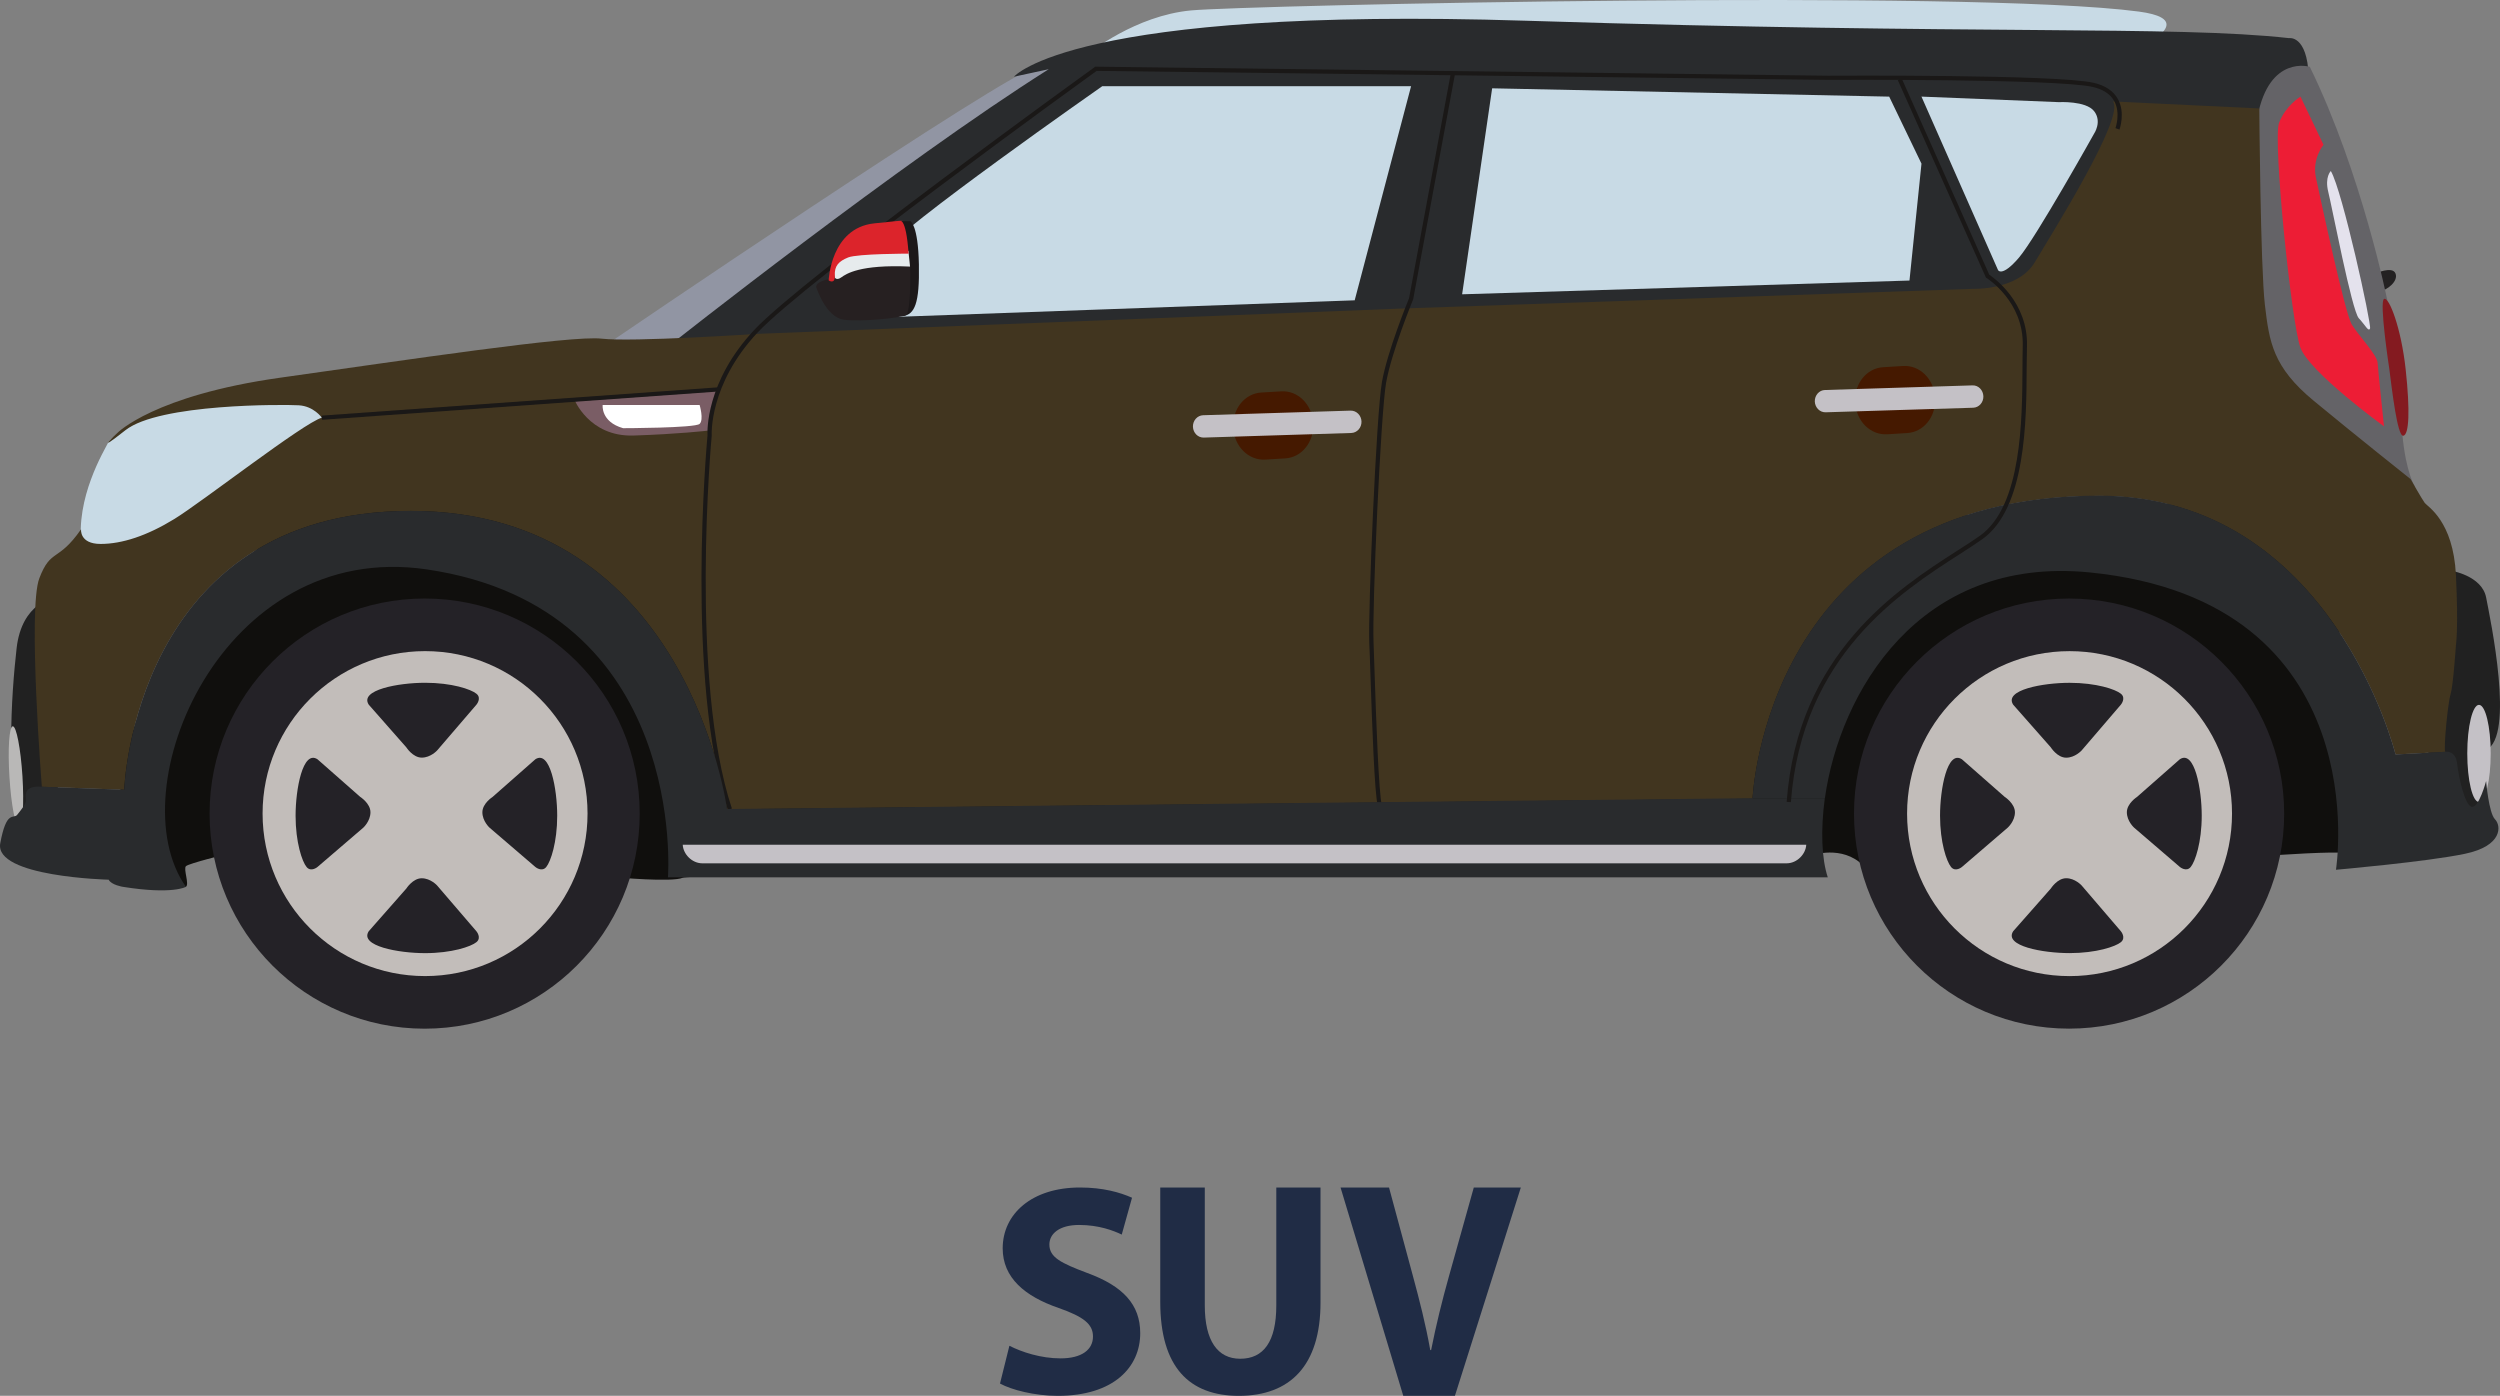
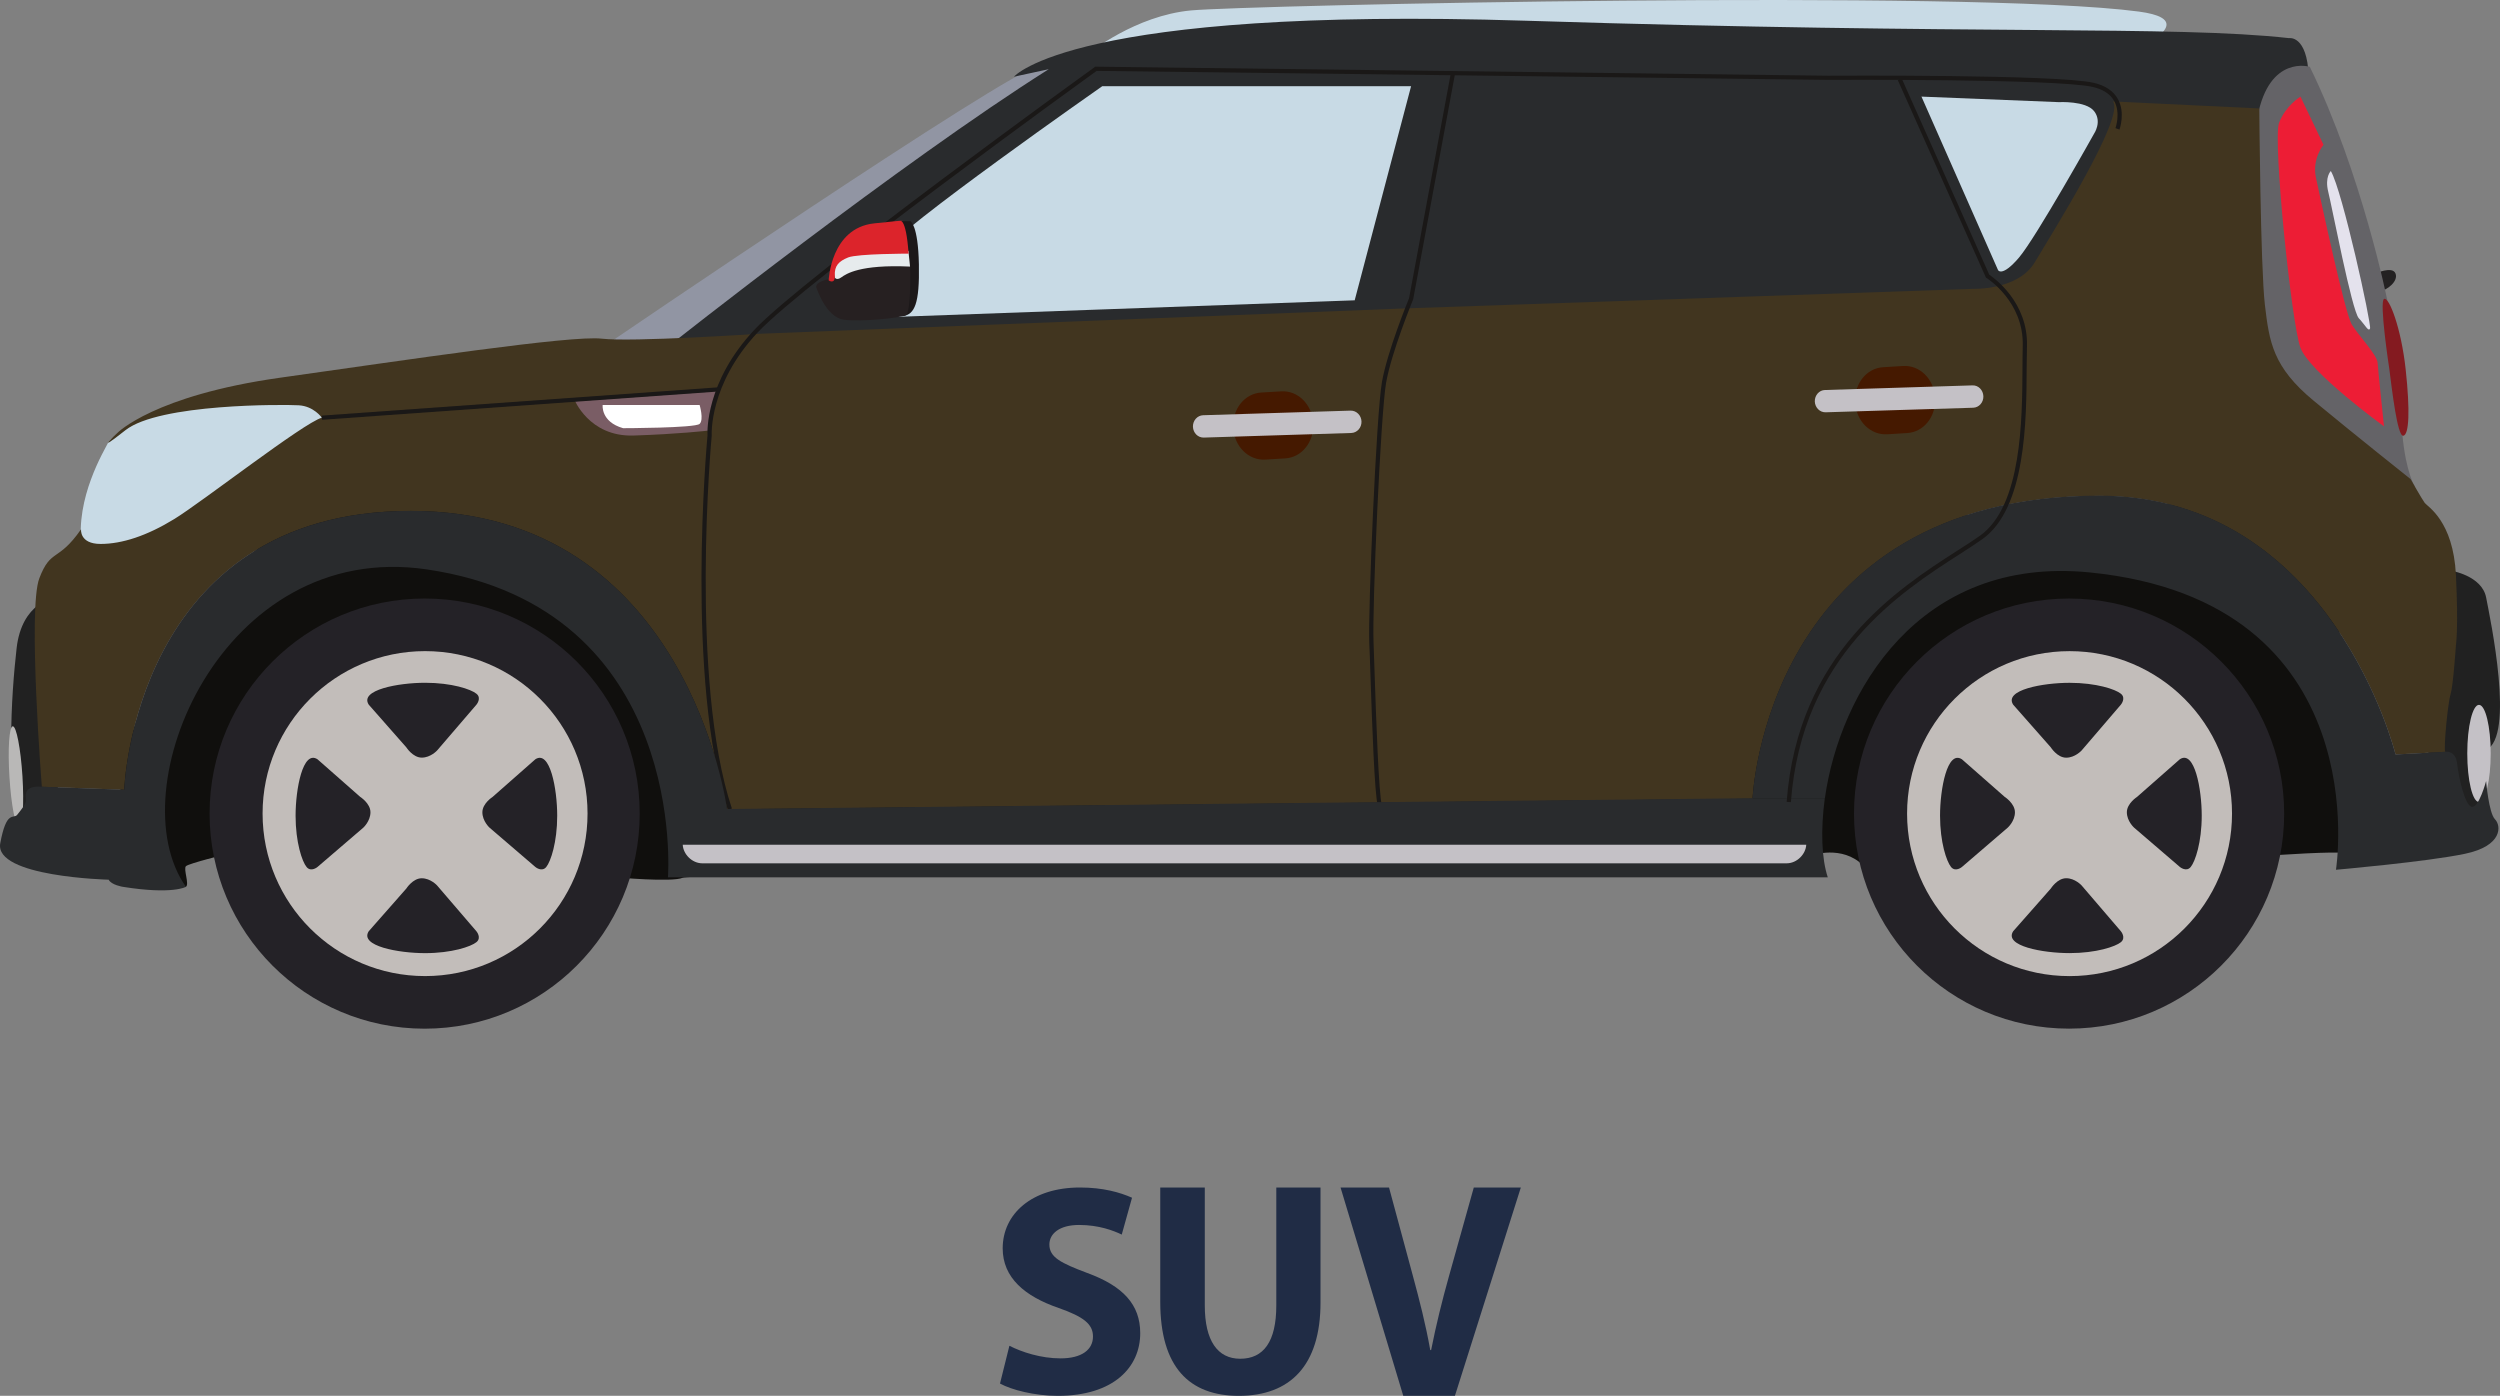
<svg xmlns="http://www.w3.org/2000/svg" width="120" height="67" viewBox="0 0 120 67" fill="none">
  <rect x="0" y="0" width="120" height="67" fill="#808080" stroke="none" />
  <path d="M5.947 40.565C5.947 40.565 8.751 42.688 8.926 42.565C9.098 42.442 8.793 41.706 8.926 41.576C9.056 41.447 10.881 40.996 10.881 40.996L29.551 42.111C29.551 42.111 32.265 42.361 32.774 42.131C33.283 41.904 86.508 40.37 86.508 40.37L87.111 41.019C87.111 41.019 88.664 40.529 89.62 41.755C90.573 42.983 112.472 40.403 112.933 41.019C113.396 41.635 111.701 23.801 111.701 23.801L67.053 26.181L15.443 23.61C15.443 23.61 4.122 32.048 5.947 40.565Z" fill="#100F0D" />
  <path d="M52.297 2.536C52.297 2.536 54.5 0.749 57.17 0.5C59.841 0.252 94.593 -0.519 102.66 0.555C110.73 1.629 79.504 9.806 79.504 9.806L52.297 2.536Z" fill="#C8DAE5" />
  <path d="M29.054 16.582C29.054 16.582 48.411 3.391 49.843 3.171C51.275 2.951 51.99 4.219 51.99 4.219L30.127 18.345L29.054 16.582Z" fill="#9195A3" />
  <path d="M32.143 16.576C32.143 16.576 43.257 7.786 50.341 3.321L48.67 3.682C48.67 3.682 51.467 0.304 73.259 0.995C95.055 1.685 104.317 1.214 109.872 1.83C109.872 1.83 110.74 1.666 110.817 3.647C110.817 3.647 108.601 4.698 108.675 5.282C108.746 5.863 98.468 15.38 98.468 15.38L55.171 17.812L32.143 16.576Z" fill="#292B2D" />
  <path d="M2.619 28.689C2.619 28.689 1.049 28.892 0.797 31.117C0.544 33.343 0.241 37.694 1.152 40.172C2.061 42.651 2.822 40.659 2.822 40.659L2.619 28.689Z" fill="#212121" />
  <path d="M1.078 37.263C1.161 38.597 1.089 39.691 0.917 39.702C0.744 39.71 0.536 38.636 0.454 37.301C0.369 35.963 0.44 34.873 0.613 34.862C0.785 34.851 0.993 35.925 1.078 37.263Z" fill="#B9B8B7" />
  <path d="M117.349 32.957L117.632 27.389C117.632 27.389 119.127 27.622 119.334 28.677C119.538 29.736 120.725 35.356 119.334 35.997C117.941 36.638 119.255 38.367 119.255 38.367L117.425 40.586C117.425 40.586 115.466 34.117 117.349 32.957Z" fill="#212121" />
  <path d="M114.01 13.131C114.01 13.131 114.843 12.75 114.986 13.131C115.129 13.514 114.557 13.931 114.267 13.97C113.974 14.009 114.01 13.131 114.01 13.131Z" fill="#232122" />
  <path d="M110.871 3.207C110.871 3.207 108.933 2.611 108.362 5.591C107.789 8.572 107.939 16.246 107.939 16.246L111.939 22.158L115.913 23.353C115.913 23.353 115.49 22.702 115.317 20.891C115.317 20.891 115.092 20.591 115.092 19.995C115.092 19.399 114.174 14.555 114.594 14.431C114.594 14.431 113.379 8.347 110.871 3.207Z" fill="#646367" />
  <path d="M7.079 20.008C7.079 20.008 5.369 20.893 5.19 21.25C5.014 21.608 3.601 23.911 3.922 26.235C4.245 28.558 7.295 27.282 7.295 27.282L11.23 25.032L17.071 19.25C17.071 19.25 8.685 18.742 7.079 20.008Z" fill="#C8DAE5" />
  <path d="M110.421 4.637L111.529 6.95C111.529 6.95 110.964 7.619 111.168 8.544C111.373 9.47 112.555 15.047 112.89 15.586C113.224 16.126 114.098 17.025 114.124 17.412C114.15 17.795 114.433 20.468 114.433 20.468C114.433 20.468 110.86 17.873 110.421 16.691C109.986 15.508 109.086 6.719 109.395 5.897C109.703 5.075 110.421 4.637 110.421 4.637Z" fill="#ED1D35" />
  <path d="M111.88 8.209C111.88 8.209 111.578 8.492 111.757 9.212C111.938 9.932 112.889 14.916 113.223 15.276C113.557 15.636 113.687 15.944 113.762 15.766C113.84 15.584 112.435 9.144 111.88 8.209Z" fill="#E4E2ED" />
  <path d="M114.684 17.691C114.684 17.691 114.193 14.477 114.434 14.35C114.671 14.223 115.258 15.747 115.472 17.73C115.687 19.709 115.638 20.865 115.358 20.917C115.078 20.966 114.824 18.771 114.684 17.691Z" fill="#841A20" />
  <path d="M19.719 24.526C33.026 24.526 34.896 38.846 34.896 38.846L84.123 38.339C84.123 38.339 84.731 23.803 100.768 23.803C111.916 23.803 114.987 36.214 114.987 36.214L117.459 36.083C117.407 36.079 117.371 36.086 117.371 36.086C117.286 35.913 117.502 33.696 117.629 33.313C117.753 32.93 117.884 30.968 117.884 30.968C117.884 30.968 118.012 30.2 117.884 27.597C117.757 24.997 116.517 24.313 116.39 24.143C116.262 23.973 115.71 22.999 115.71 22.999C115.71 22.999 113.021 20.86 111.063 19.241C109.097 17.619 108.927 16.426 108.715 14.634C108.502 12.842 108.446 5.206 108.446 5.206L101.422 4.869C102.021 5.595 98.482 11.223 97.671 12.587C96.86 13.95 94.685 13.865 94.685 13.865L67.435 14.804L36.387 16.024C36.387 16.024 30.331 16.426 28.882 16.256C27.434 16.082 19.5 17.279 13.447 18.13C7.39 18.983 5.641 20.775 5.641 20.775C5.641 20.775 4.405 21.926 6.023 20.648C7.646 19.369 13.617 19.411 14.34 19.454C15.066 19.496 15.448 20.049 15.448 20.049C14.556 20.307 9.693 24.101 8.368 24.912C7.047 25.723 5.853 26.109 4.83 26.109C3.806 26.109 3.891 25.406 3.891 25.406C2.783 27.002 2.439 26.308 1.887 27.76C1.331 29.209 2.008 37.764 2.008 37.764L5.961 37.911C5.961 37.911 6.413 24.526 19.719 24.526Z" fill="#41351F" />
  <path d="M118.429 36.165C118.429 37.454 118.681 38.496 118.99 38.496C119.301 38.496 119.554 37.454 119.554 36.165C119.554 34.876 119.301 33.833 118.99 33.833C118.681 33.833 118.429 34.876 118.429 36.165Z" fill="#C4C1C6" />
  <path d="M42.865 15.215L65.025 14.415L67.732 4.138H52.908C52.908 4.138 43.016 11.048 42.477 12.058C41.935 13.065 42.865 15.215 42.865 15.215Z" fill="#C8DAE5" />
-   <path d="M71.623 4.239L70.182 14.126L91.655 13.466L92.231 7.855L90.681 4.638L71.623 4.239Z" fill="#C8DAE5" />
  <path d="M92.23 4.637L95.905 12.962C95.905 12.962 96.085 13.332 96.914 12.361C97.74 11.386 100.516 6.416 100.516 6.416C100.516 6.416 100.912 5.84 100.516 5.334C100.121 4.83 98.823 4.903 98.823 4.903L92.23 4.637Z" fill="#C8DAE5" />
  <path d="M27.555 19.149C27.555 19.149 28.259 20.971 30.404 20.906C32.549 20.838 33.985 20.67 33.985 20.67C33.985 20.67 34.354 18.917 34.495 18.69L27.555 19.149Z" fill="#7A5D65" />
  <path d="M34.937 38.873C32.898 32.725 33.925 21.268 33.96 20.903C33.951 20.716 33.865 18.34 36.2 15.84C38.56 13.312 52.406 3.32 52.546 3.219L52.571 3.2H52.606L87.743 3.634C88.184 3.631 98.677 3.571 100.479 3.971C101.047 4.097 101.446 4.364 101.662 4.76C102.021 5.417 101.745 6.188 101.735 6.22L101.542 6.15C101.545 6.143 101.799 5.43 101.485 4.856C101.297 4.513 100.942 4.281 100.435 4.17C98.655 3.774 87.851 3.834 87.74 3.834L52.638 3.403C51.943 3.904 38.645 13.518 36.349 15.977C34.03 18.46 34.16 20.874 34.163 20.897V20.906V20.913C34.151 21.03 33.082 32.633 35.131 38.809L34.937 38.873Z" fill="#1A1817" />
  <path d="M15.46 20.15L15.443 19.949L34.491 18.59L34.505 18.791L15.46 20.15Z" fill="#1A1817" />
  <path d="M33.582 19.44H28.928C28.928 19.44 28.826 20.244 29.908 20.553C29.908 20.553 33.37 20.547 33.582 20.346C33.794 20.145 33.582 19.44 33.582 19.44Z" fill="white" />
  <path d="M42.612 11.024L43.079 10.617H43.7C43.7 10.617 44.069 10.781 44.107 12.689C44.145 14.597 43.893 15.077 43.359 15.172C42.825 15.264 42.612 11.024 42.612 11.024Z" fill="#1C1819" />
  <path d="M39.174 13.769C39.174 13.769 39.629 15.239 40.514 15.348C41.392 15.458 43.228 15.256 43.484 15.129C43.744 15 43.741 12.389 43.594 11.934C43.45 11.476 41.099 11.824 41.099 11.824L40.125 12.45L39.906 13.386C39.906 13.386 39.191 13.458 39.174 13.769Z" fill="#262021" />
  <path d="M40.066 13.315C40.066 13.315 40.144 13.485 40.38 13.315C40.619 13.145 41.273 12.687 43.682 12.796L43.604 12.047C43.604 12.047 39.588 11.557 40.066 13.315Z" fill="#E6EBED" />
  <path d="M39.776 13.458C39.776 13.458 39.869 10.945 41.96 10.722C44.054 10.503 43.173 10.612 43.173 10.612C43.173 10.612 43.485 10.338 43.612 12.175C43.612 12.175 41.172 12.175 40.712 12.357C40.253 12.542 40.051 12.761 40.071 13.221C40.089 13.68 39.776 13.458 39.776 13.458Z" fill="#DC242B" />
  <path d="M66.136 38.702C65.975 38.116 65.859 34.686 65.782 32.413C65.761 31.765 65.743 31.206 65.725 30.855C65.663 29.418 66.056 19.902 66.335 18.326C66.594 16.868 67.564 14.488 67.635 14.316L69.64 3.512L69.84 3.551L67.832 14.372L67.826 14.381C67.817 14.408 66.799 16.877 66.535 18.361C66.276 19.801 65.856 29.201 65.931 30.846C65.943 31.197 65.963 31.759 65.984 32.407C66.056 34.531 66.178 38.086 66.329 38.648L66.136 38.702Z" fill="#1A1817" />
  <path d="M34.897 38.833C34.897 38.833 33.024 24.521 19.718 24.521C6.412 24.521 5.962 37.907 5.962 37.907L2.007 37.762C1.06 37.694 1.249 38.259 1.249 38.428C1.249 38.598 0.993 38.897 0.823 39.113C0.65 39.326 0.311 38.857 0.012 40.477C-0.287 42.096 5.215 42.225 5.215 42.225C5.345 42.481 5.897 42.568 5.897 42.568C8.287 42.95 8.926 42.568 8.926 42.568C5.641 37.916 10.632 25.881 20.483 27.331C33.058 29.181 32.062 42.111 32.062 42.111H87.733C87.44 41.217 87.384 39.875 87.591 38.314H84.121L34.897 38.833Z" fill="#292B2D" />
  <path d="M119.76 39.326C119.461 39.027 119.333 37.491 119.333 37.491C119.333 37.491 118.992 38.771 118.653 38.729C118.309 38.686 118.013 37.278 117.941 36.641C117.888 36.168 117.603 36.089 117.458 36.082L114.986 36.214C114.986 36.214 111.919 23.79 100.769 23.79C84.731 23.79 84.123 38.315 84.123 38.315H87.594C88.3 33.288 92.082 26.653 100.313 27.477C114.188 28.863 112.126 41.749 112.126 41.749C112.126 41.749 116.477 41.368 118.309 40.984C120.144 40.603 120.059 39.625 119.76 39.326Z" fill="#292B2D" />
  <path d="M85.963 38.504L85.759 38.491C86.293 31.352 91.09 28.268 93.96 26.426C94.378 26.159 94.74 25.927 95.045 25.71C97.047 24.279 97.066 20.136 97.079 17.659C97.082 17.26 97.082 16.914 97.091 16.616C97.157 14.475 95.372 13.353 95.353 13.343L95.325 13.325L95.312 13.296L91.093 3.844L91.279 3.759L95.485 13.186C95.717 13.343 97.358 14.513 97.295 16.622C97.286 16.918 97.283 17.26 97.28 17.659C97.27 20.174 97.248 24.383 95.161 25.873C94.853 26.093 94.488 26.326 94.067 26.599C91.232 28.419 86.485 31.465 85.963 38.504Z" fill="#1A1817" />
  <path d="M32.771 40.547C32.793 40.993 33.208 41.44 33.719 41.44H85.752C86.263 41.44 86.678 40.993 86.7 40.547H32.771Z" fill="#C4C1C6" />
  <path d="M63.034 20.307C63.087 21.211 62.486 21.956 61.691 22.003L60.732 22.061C59.937 22.108 59.251 21.442 59.195 20.539C59.142 19.633 59.743 18.891 60.538 18.841L61.497 18.785C62.292 18.735 62.979 19.401 63.034 20.307Z" fill="#451900" />
  <path d="M65.352 20.232C65.36 20.529 65.142 20.774 64.862 20.783L57.783 21.004C57.503 21.013 57.27 20.78 57.261 20.482C57.253 20.188 57.471 19.94 57.751 19.931L64.83 19.71C65.11 19.704 65.343 19.937 65.352 20.232Z" fill="#C4C1C6" />
  <path d="M92.885 19.091C92.941 19.995 92.34 20.74 91.545 20.786L90.585 20.846C89.79 20.892 89.102 20.229 89.049 19.322C88.993 18.418 89.594 17.673 90.392 17.626L91.349 17.567C92.146 17.52 92.832 18.187 92.885 19.091Z" fill="#451900" />
  <path d="M95.202 19.02C95.211 19.315 94.992 19.562 94.713 19.571L87.633 19.79C87.354 19.8 87.122 19.565 87.11 19.271C87.104 18.973 87.32 18.726 87.601 18.72L94.682 18.498C94.961 18.488 95.192 18.723 95.202 19.02Z" fill="#C4C1C6" />
  <path d="M30.706 39.051C30.706 44.755 26.084 49.377 20.383 49.377C14.681 49.377 10.06 44.755 10.06 39.051C10.06 33.35 14.681 28.729 20.383 28.729C26.084 28.729 30.706 33.35 30.706 39.051Z" fill="#242227" />
  <path d="M12.604 39.051C12.604 43.36 16.099 46.852 20.405 46.852C24.713 46.852 28.202 43.36 28.202 39.051C28.202 34.745 24.713 31.254 20.405 31.254C16.099 31.254 12.604 34.745 12.604 39.051Z" fill="#C2BDBA" />
  <path d="M17.7 33.824L19.504 35.874C19.504 35.874 19.818 36.366 20.244 36.366C20.671 36.366 20.982 36.022 20.982 36.022L22.869 33.824C22.869 33.824 23.133 33.511 22.869 33.299C22.607 33.084 21.686 32.773 20.407 32.773C19.128 32.773 17.24 33.117 17.7 33.824Z" fill="#242227" />
  <path d="M17.699 44.7L19.503 42.651C19.503 42.651 19.815 42.157 20.241 42.157C20.67 42.157 20.98 42.502 20.98 42.502L22.867 44.7C22.867 44.7 23.131 45.012 22.867 45.225C22.605 45.438 21.683 45.751 20.406 45.751C19.128 45.751 17.241 45.406 17.699 44.7Z" fill="#242227" />
  <path d="M25.697 36.445L23.646 38.251C23.646 38.251 23.154 38.562 23.154 38.988C23.154 39.417 23.498 39.728 23.498 39.728L25.697 41.615C25.697 41.615 26.008 41.877 26.221 41.615C26.434 41.353 26.746 40.43 26.746 39.152C26.746 37.874 26.402 35.986 25.697 36.445Z" fill="#242227" />
  <path d="M15.239 36.445L17.291 38.251C17.291 38.251 17.782 38.562 17.782 38.988C17.782 39.417 17.438 39.728 17.438 39.728L15.239 41.615C15.239 41.615 14.928 41.877 14.715 41.615C14.499 41.353 14.188 40.43 14.188 39.152C14.188 37.874 14.535 35.986 15.239 36.445Z" fill="#242227" />
  <path d="M109.64 39.053C109.64 44.753 105.018 49.375 99.314 49.375C93.614 49.375 88.992 44.753 88.992 39.053C88.992 33.352 93.614 28.73 99.314 28.73C105.018 28.73 109.64 33.352 109.64 39.053Z" fill="#242227" />
  <path d="M91.54 39.053C91.54 43.361 95.031 46.853 99.34 46.853C103.646 46.853 107.137 43.361 107.137 39.053C107.137 34.747 103.646 31.255 99.34 31.255C95.031 31.255 91.54 34.747 91.54 39.053Z" fill="#C2BDBA" />
  <path d="M96.633 33.825L98.439 35.874C98.439 35.874 98.749 36.369 99.178 36.369C99.603 36.369 99.917 36.023 99.917 36.023L101.801 33.825C101.801 33.825 102.065 33.511 101.801 33.298C101.541 33.085 100.618 32.775 99.34 32.775C98.061 32.775 96.174 33.117 96.633 33.825Z" fill="#242227" />
  <path d="M96.633 44.699L98.439 42.65C98.439 42.65 98.749 42.155 99.178 42.155C99.603 42.155 99.917 42.501 99.917 42.501L101.801 44.699C101.801 44.699 102.065 45.01 101.801 45.226C101.541 45.438 100.618 45.749 99.34 45.749C98.061 45.749 96.174 45.407 96.633 44.699Z" fill="#242227" />
  <path d="M104.632 36.444L102.581 38.249C102.581 38.249 102.089 38.562 102.089 38.987C102.089 39.415 102.434 39.725 102.434 39.725L104.632 41.613C104.632 41.613 104.945 41.875 105.156 41.613C105.37 41.351 105.683 40.431 105.683 39.15C105.683 37.872 105.338 35.984 104.632 36.444Z" fill="#242227" />
  <path d="M94.174 36.447L96.224 38.249C96.224 38.249 96.717 38.563 96.717 38.99C96.717 39.417 96.371 39.727 96.371 39.727L94.174 41.614C94.174 41.614 93.863 41.878 93.649 41.614C93.436 41.351 93.122 40.431 93.122 39.153C93.122 37.872 93.467 35.985 94.174 36.447Z" fill="#242227" />
  <path d="M48.451 64.597C49.047 64.901 49.964 65.202 50.908 65.202C51.925 65.202 52.463 64.785 52.463 64.151C52.463 63.547 51.997 63.201 50.821 62.785C49.191 62.225 48.129 61.332 48.129 59.92C48.129 58.268 49.528 57 51.838 57C52.941 57 53.756 57.232 54.337 57.491L53.844 59.26C53.453 59.072 52.752 58.798 51.795 58.798C50.836 58.798 50.37 59.23 50.37 59.736C50.37 60.352 50.923 60.626 52.186 61.102C53.916 61.734 54.731 62.627 54.731 63.993C54.731 65.619 53.465 67 50.776 67C49.657 67 48.553 66.714 48 66.41L48.451 64.597Z" fill="#202C45" />
  <path d="M57.83 57V62.665C57.83 64.358 58.445 65.22 59.531 65.22C60.65 65.22 61.262 64.401 61.262 62.665V57H63.385V62.52C63.385 65.556 61.919 67 59.464 67C57.091 67 55.692 65.63 55.692 62.489V57H57.83Z" fill="#202C45" />
  <path d="M67.357 67L64.346 57H66.673L67.815 61.229C68.136 62.416 68.43 63.556 68.652 64.804H68.694C68.931 63.601 69.225 62.416 69.546 61.274L70.742 57H73L69.836 67H67.357Z" fill="#202C45" />
</svg>